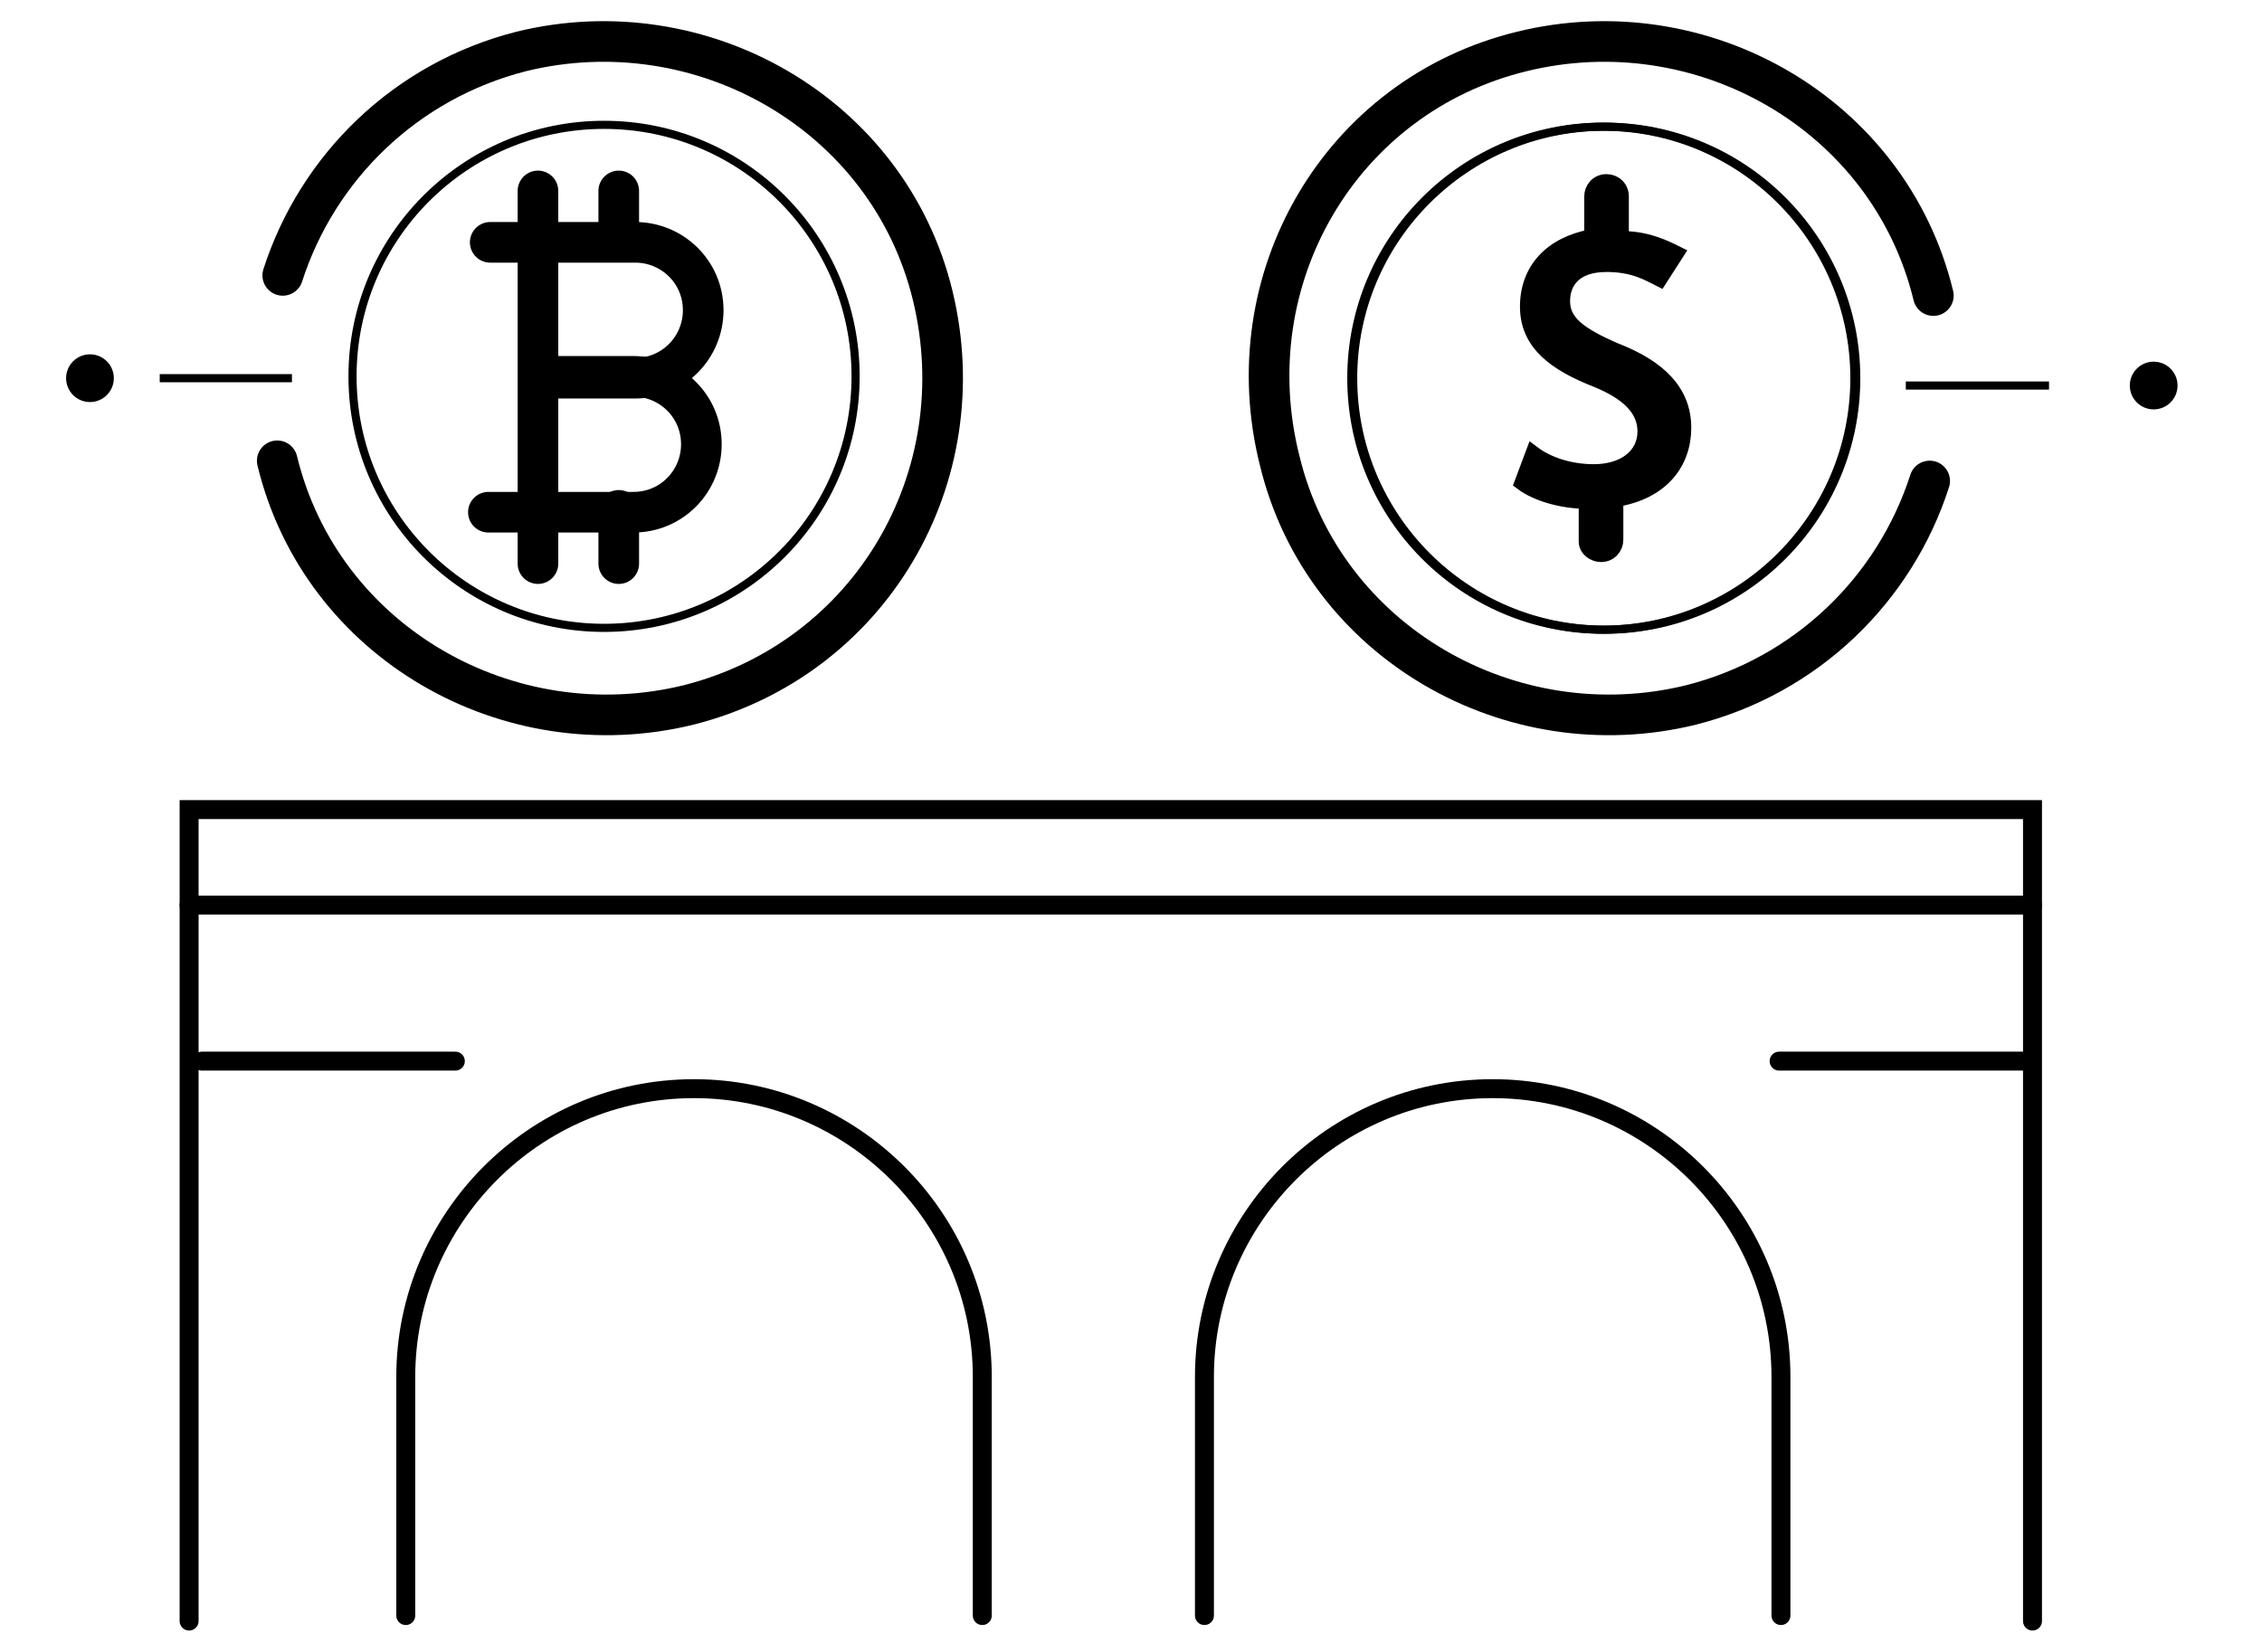
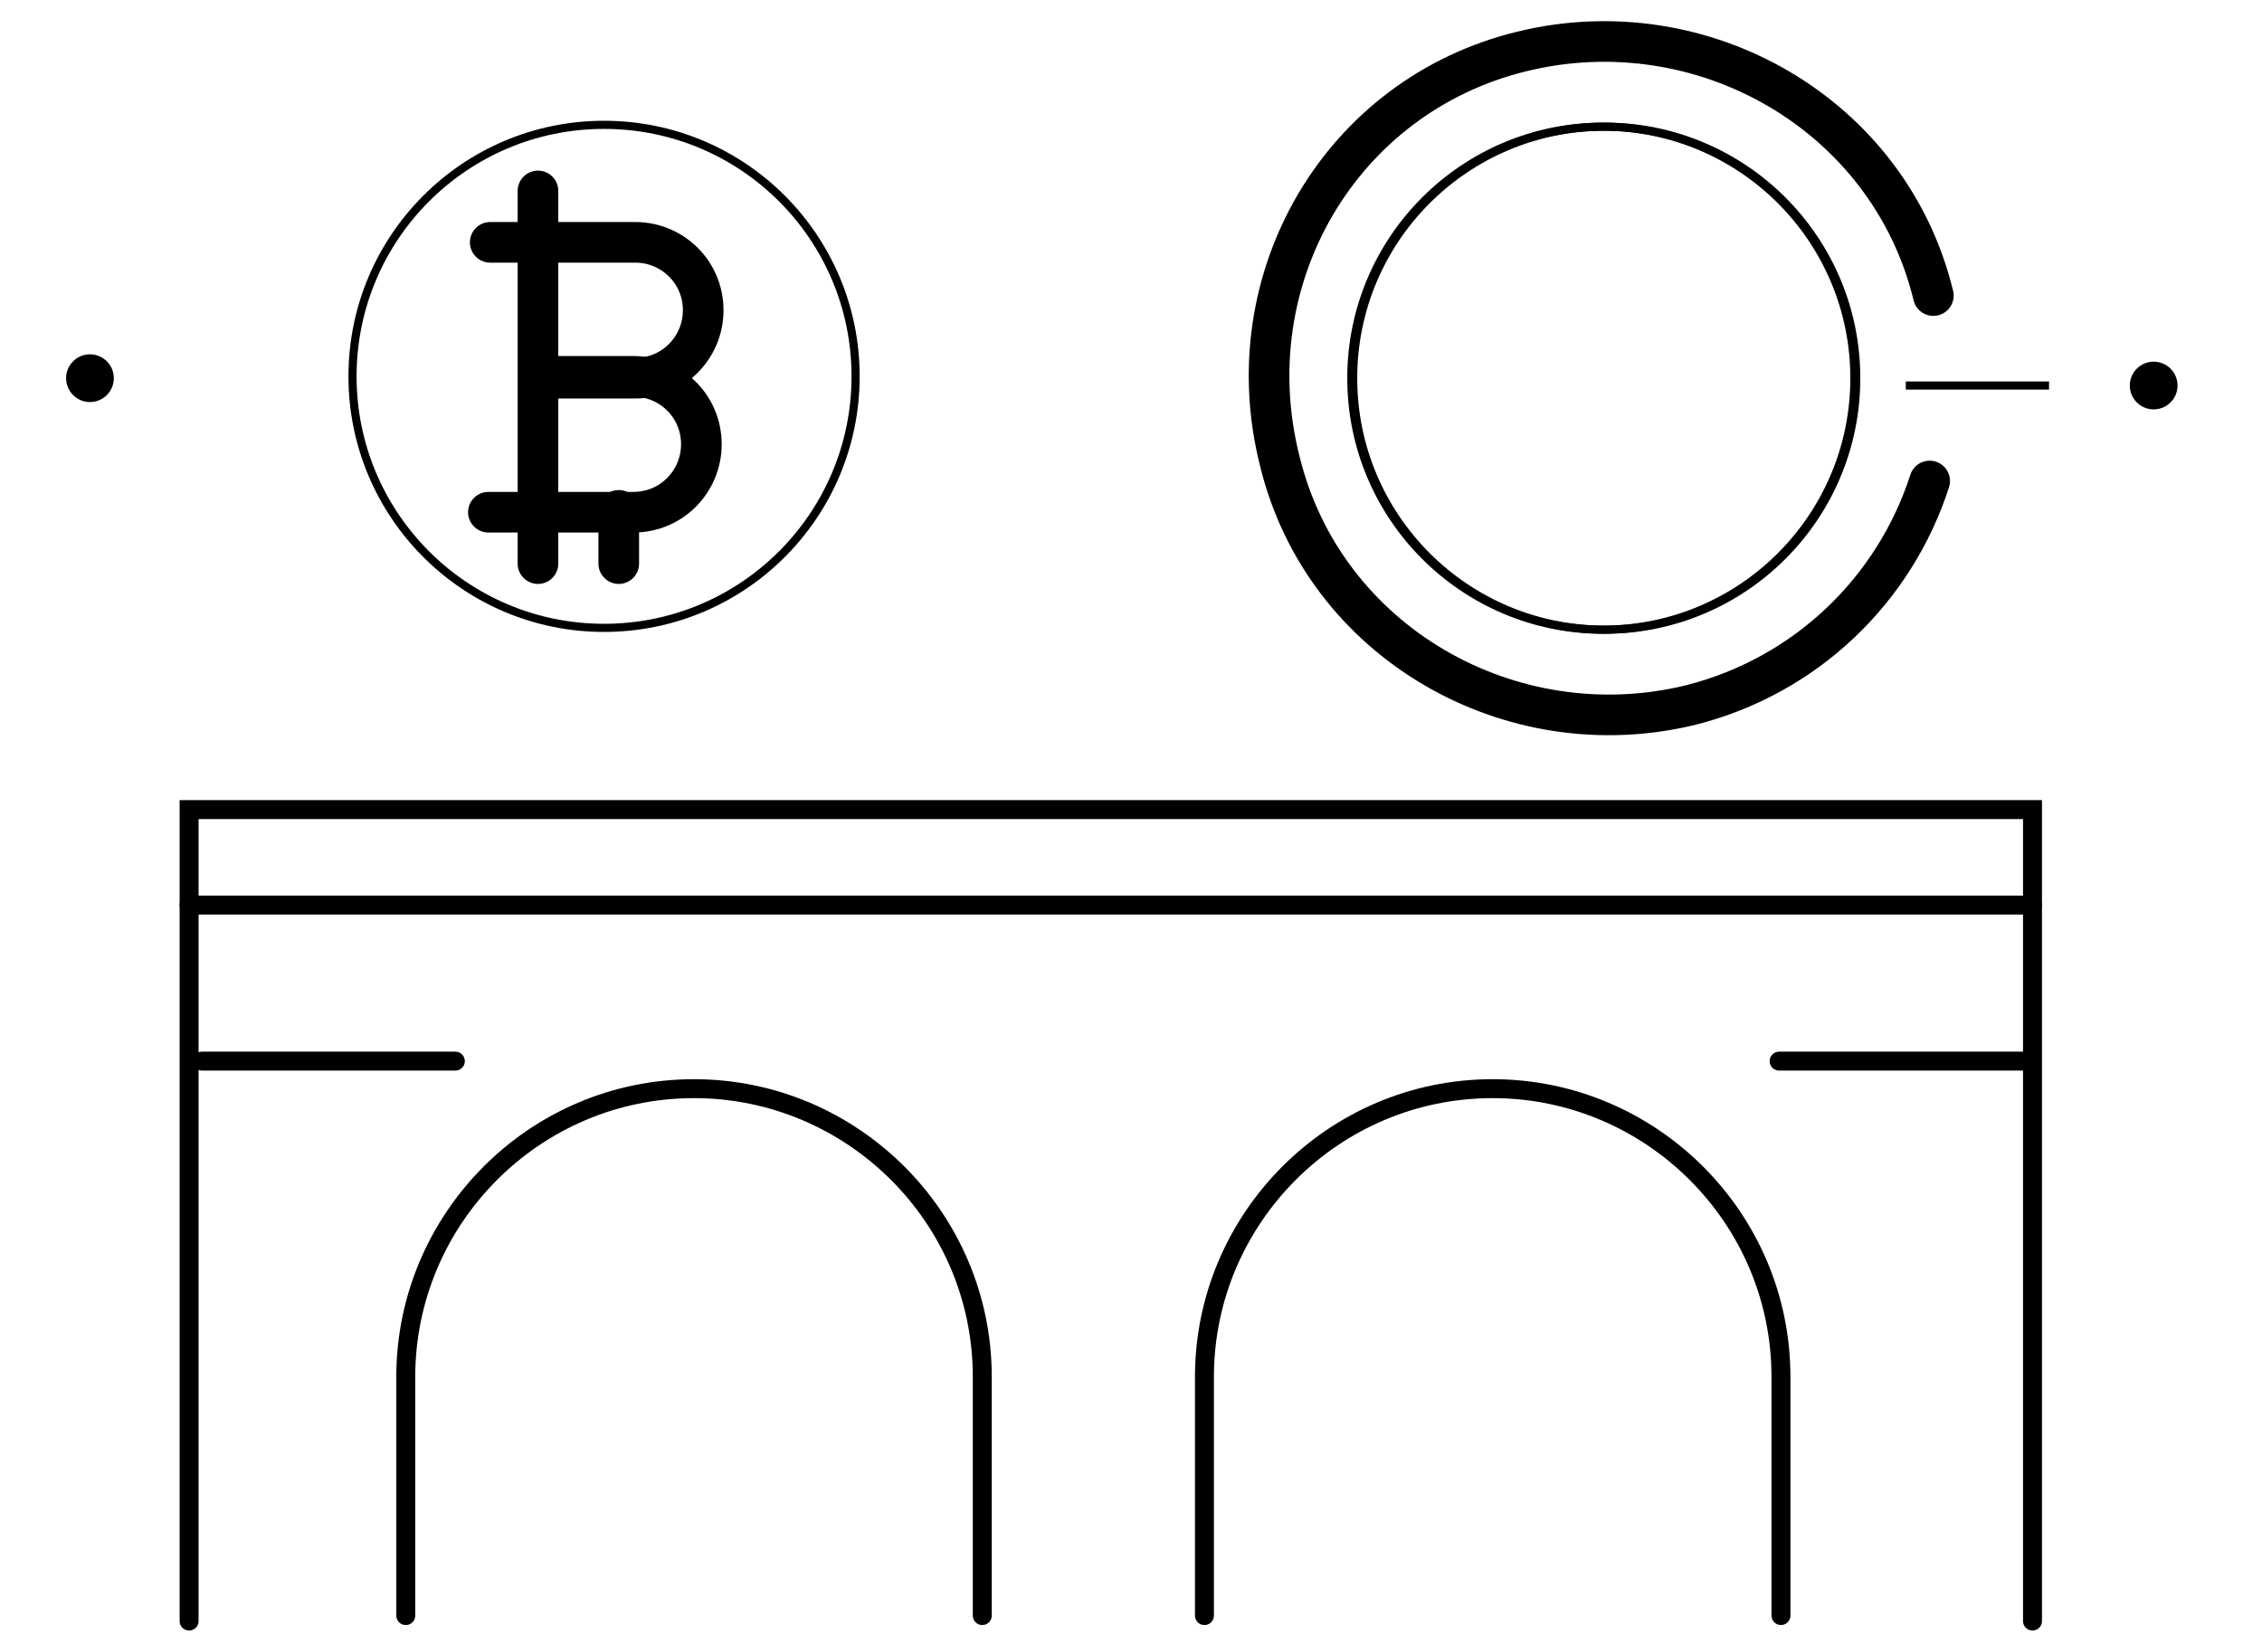
<svg xmlns="http://www.w3.org/2000/svg" version="1.1" id="Layer_1" x="0px" y="0px" viewBox="0 0 123.2 90" style="enable-background:new 0 0 123.2 90;" xml:space="preserve">
  <style type="text/css">
	.st0{fill:none;stroke:#000000;stroke-width:1.032;stroke-linecap:round;stroke-miterlimit:10;}
	.st1{fill:none;stroke:#000000;stroke-width:0.443;stroke-miterlimit:10;}
	.st2{stroke:#000000;stroke-width:0.83;stroke-miterlimit:10;}
	.st3{fill:none;stroke:#000000;stroke-width:2.213;stroke-linecap:round;stroke-linejoin:round;stroke-miterlimit:10;}
</style>
  <g>
    <polyline class="st0" points="10.3,88.3 10.3,44.1 110.7,44.1 110.7,88.3  " />
    <path class="st0" d="M22.1,88V75c0-8.6,7-15.7,15.7-15.7l0,0c8.6,0,15.7,7,15.7,15.7V88" />
    <path class="st0" d="M65.6,88V75c0-8.6,7-15.7,15.7-15.7l0,0c8.6,0,15.7,7,15.7,15.7V88" />
    <line class="st0" x1="10.3" y1="49.3" x2="110.7" y2="49.3" />
    <line class="st0" x1="11" y1="57.8" x2="24.8" y2="57.8" />
    <line class="st0" x1="96.9" y1="57.8" x2="110.6" y2="57.8" />
    <circle id="XMLID_34_" class="st1" cx="87.3" cy="20.6" r="13.7" />
    <g>
-       <path class="st2" d="M86.4,29.5v-2.2c-1.3,0-2.7-0.4-3.5-1l0.6-1.6c0.8,0.6,2,1,3.3,1c1.7,0,2.8-0.9,2.8-2.2    c0-1.2-0.9-2.1-2.6-2.8c-2.3-0.9-3.8-2-3.8-4s1.3-3.4,3.5-3.8v-2.2c0-0.4,0.3-0.8,0.8-0.8l0,0c0.4,0,0.8,0.3,0.8,0.8V13    c1.3,0,2.2,0.4,3,0.8l-0.9,1.4c-0.6-0.3-1.4-0.8-2.9-0.8c-1.8,0-2.4,1-2.4,2c0,1.1,0.8,1.8,2.9,2.7c2.3,0.9,3.7,2.2,3.7,4.2    c0,1.9-1.2,3.5-3.7,3.9v2.2c0,0.4-0.3,0.8-0.8,0.8l0,0C86.8,30.2,86.4,29.9,86.4,29.5z" />
-     </g>
+       </g>
    <g>
      <circle id="XMLID_2_" class="st1" cx="32.9" cy="20.5" r="13.7" />
-       <path id="XMLID_1_" class="st3" d="M15.4,15c1.9-5.9,6.7-10.6,13-12.2c9.8-2.4,20,3.4,22.4,13.3s-3.4,19.8-13.3,22.3    c-9.8,2.4-20-3.4-22.4-13.3" />
      <g id="XMLID_38_">
        <line id="XMLID_46_" class="st3" x1="33.7" y1="27.8" x2="33.7" y2="30.7" />
-         <line id="XMLID_44_" class="st3" x1="33.7" y1="10.4" x2="33.7" y2="12.8" />
        <g id="XMLID_40_">
          <line id="XMLID_43_" class="st3" x1="29.3" y1="10.4" x2="29.3" y2="30.7" />
          <path id="XMLID_42_" class="st3" d="M26.7,13.2h7.9c2,0,3.7,1.6,3.7,3.7l0,0c0,2-1.6,3.7-3.7,3.7h-4.2" />
          <path id="XMLID_41_" class="st3" d="M30.3,20.5h4.2c2,0,3.7,1.6,3.7,3.7l0,0c0,2-1.6,3.7-3.7,3.7h-7.9" />
        </g>
      </g>
      <circle cx="4.9" cy="20.6" r="1.3" />
      <g>
        <g>
-           <line class="st1" x1="8.7" y1="20.6" x2="15.9" y2="20.6" />
-         </g>
+           </g>
      </g>
    </g>
    <circle id="XMLID_36_" class="st1" cx="87.4" cy="20.6" r="13.7" />
    <path id="XMLID_35_" class="st3" d="M105.1,26.2c-1.9,5.9-6.7,10.6-13,12.2c-9.8,2.4-20-3.4-22.4-13.3C67.2,15.2,73,5.2,82.9,2.8   c9.8-2.4,20,3.4,22.4,13.3" />
    <circle cx="117.3" cy="21" r="1.3" />
    <g>
      <g>
        <line class="st1" x1="111.6" y1="21" x2="103.8" y2="21" />
      </g>
    </g>
  </g>
</svg>